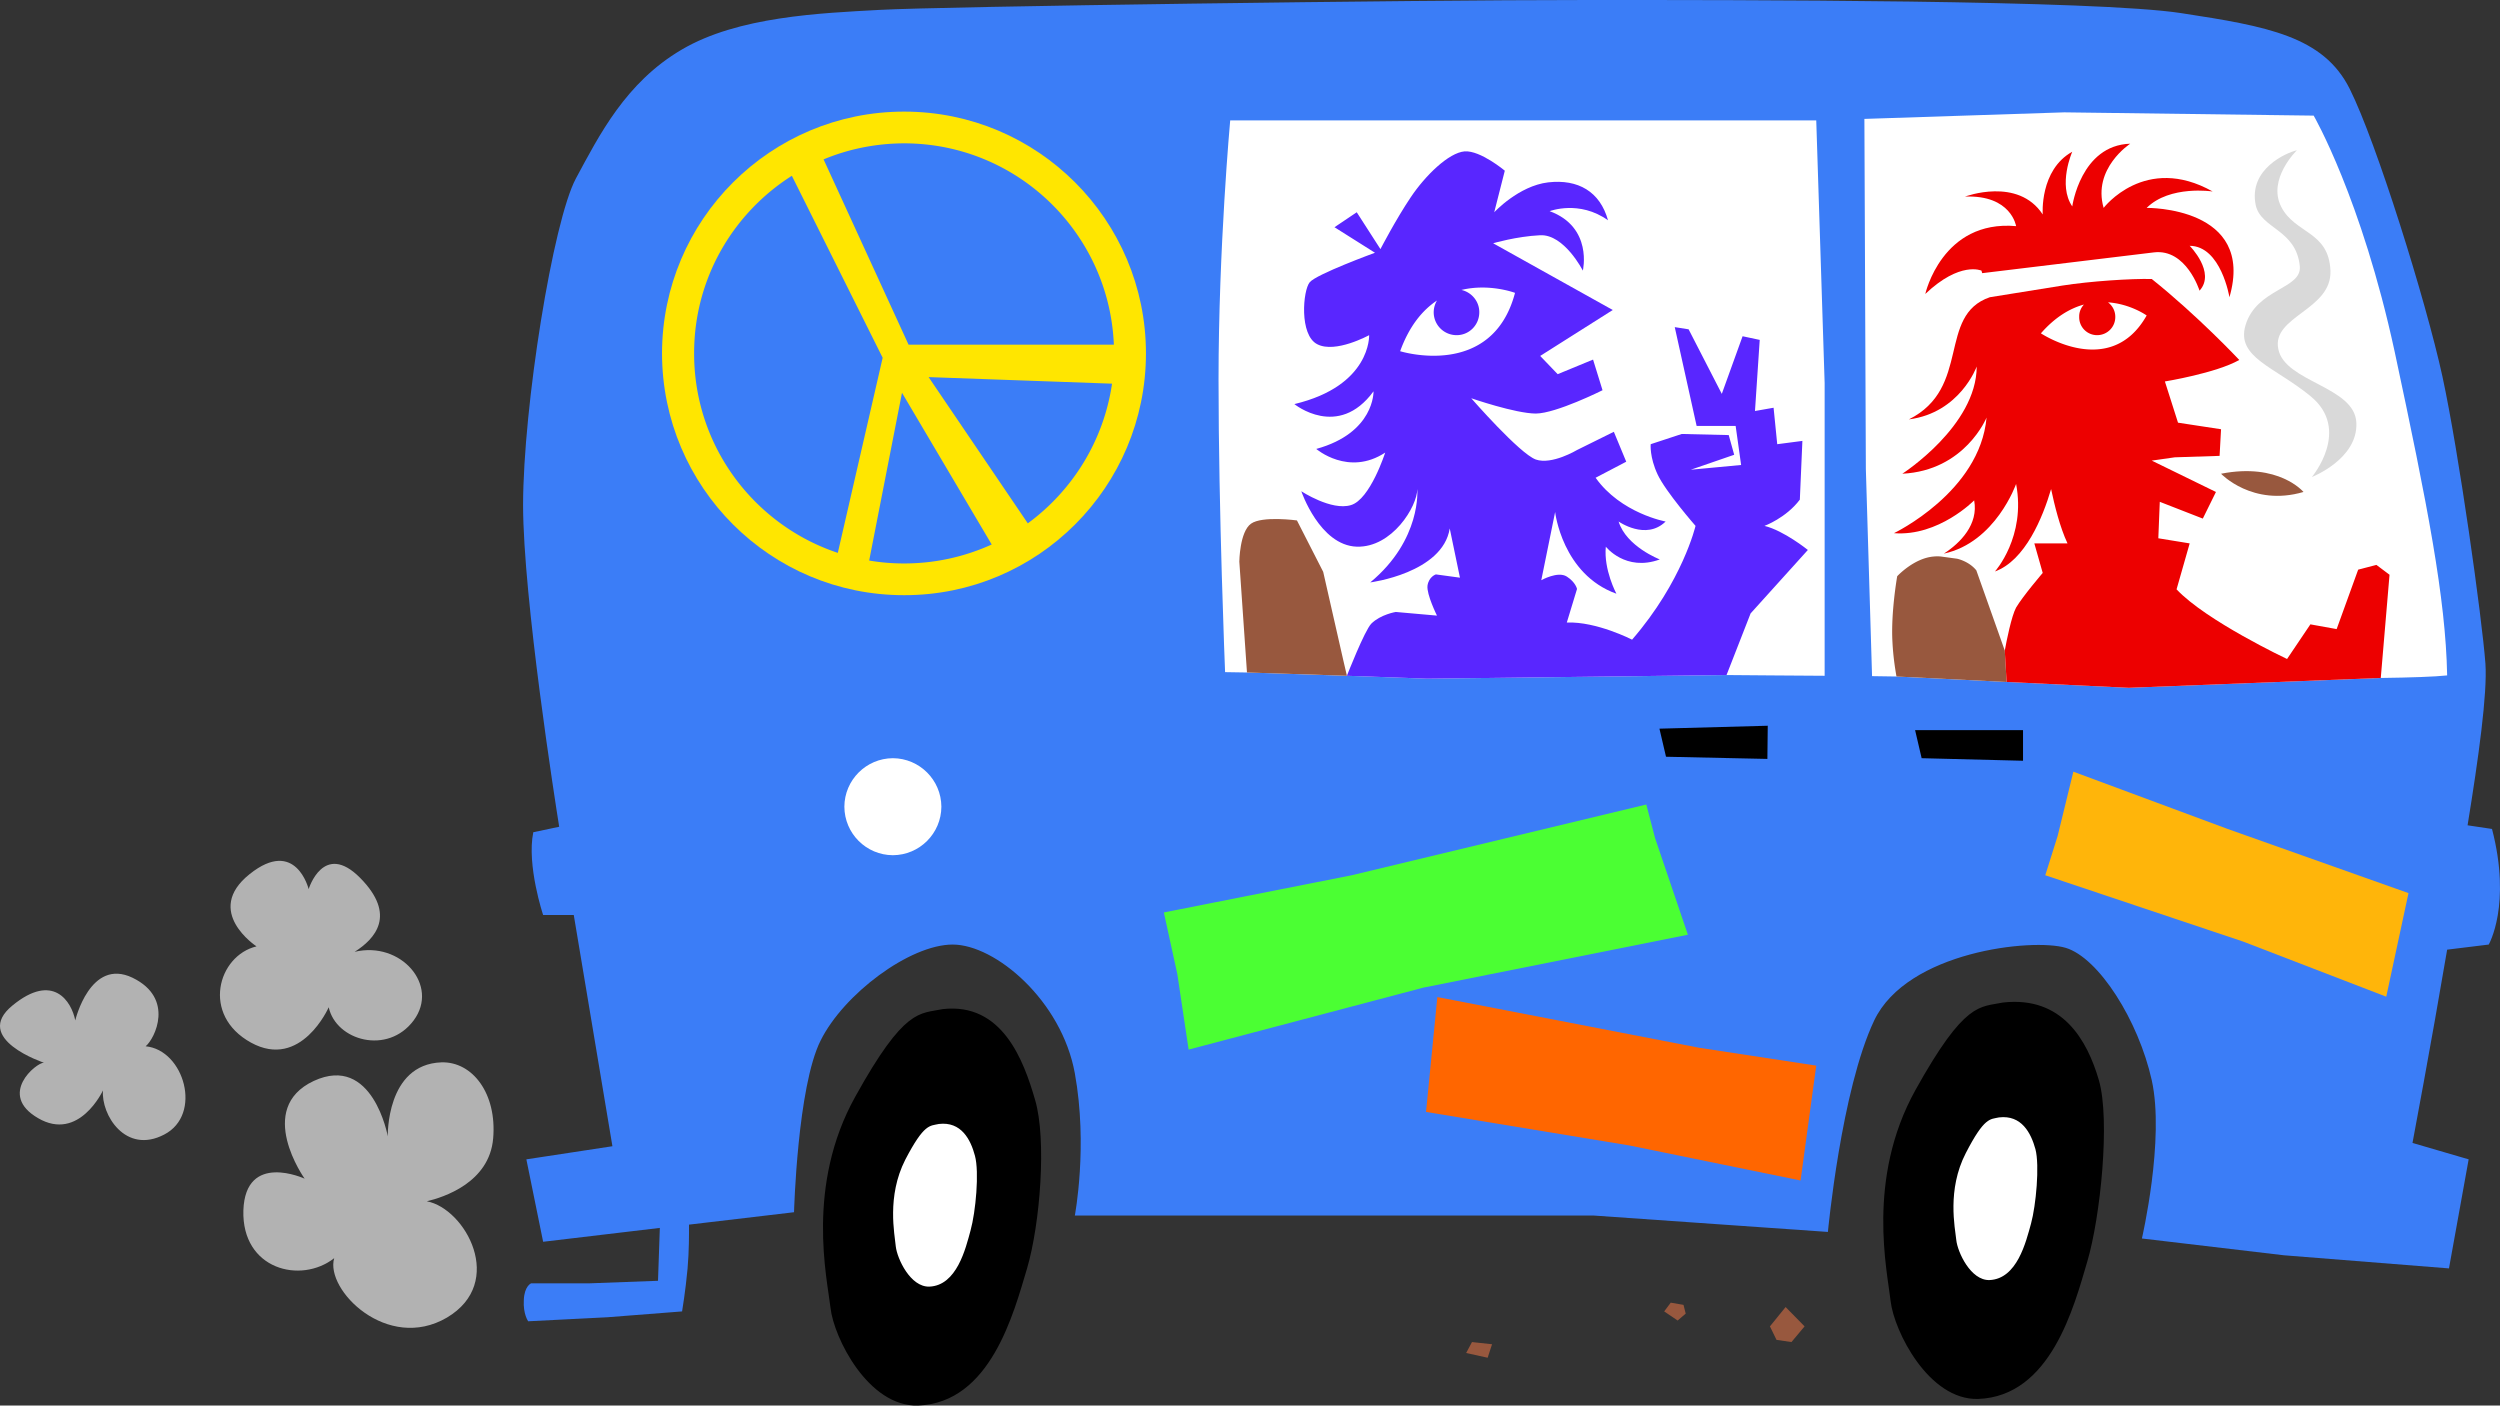
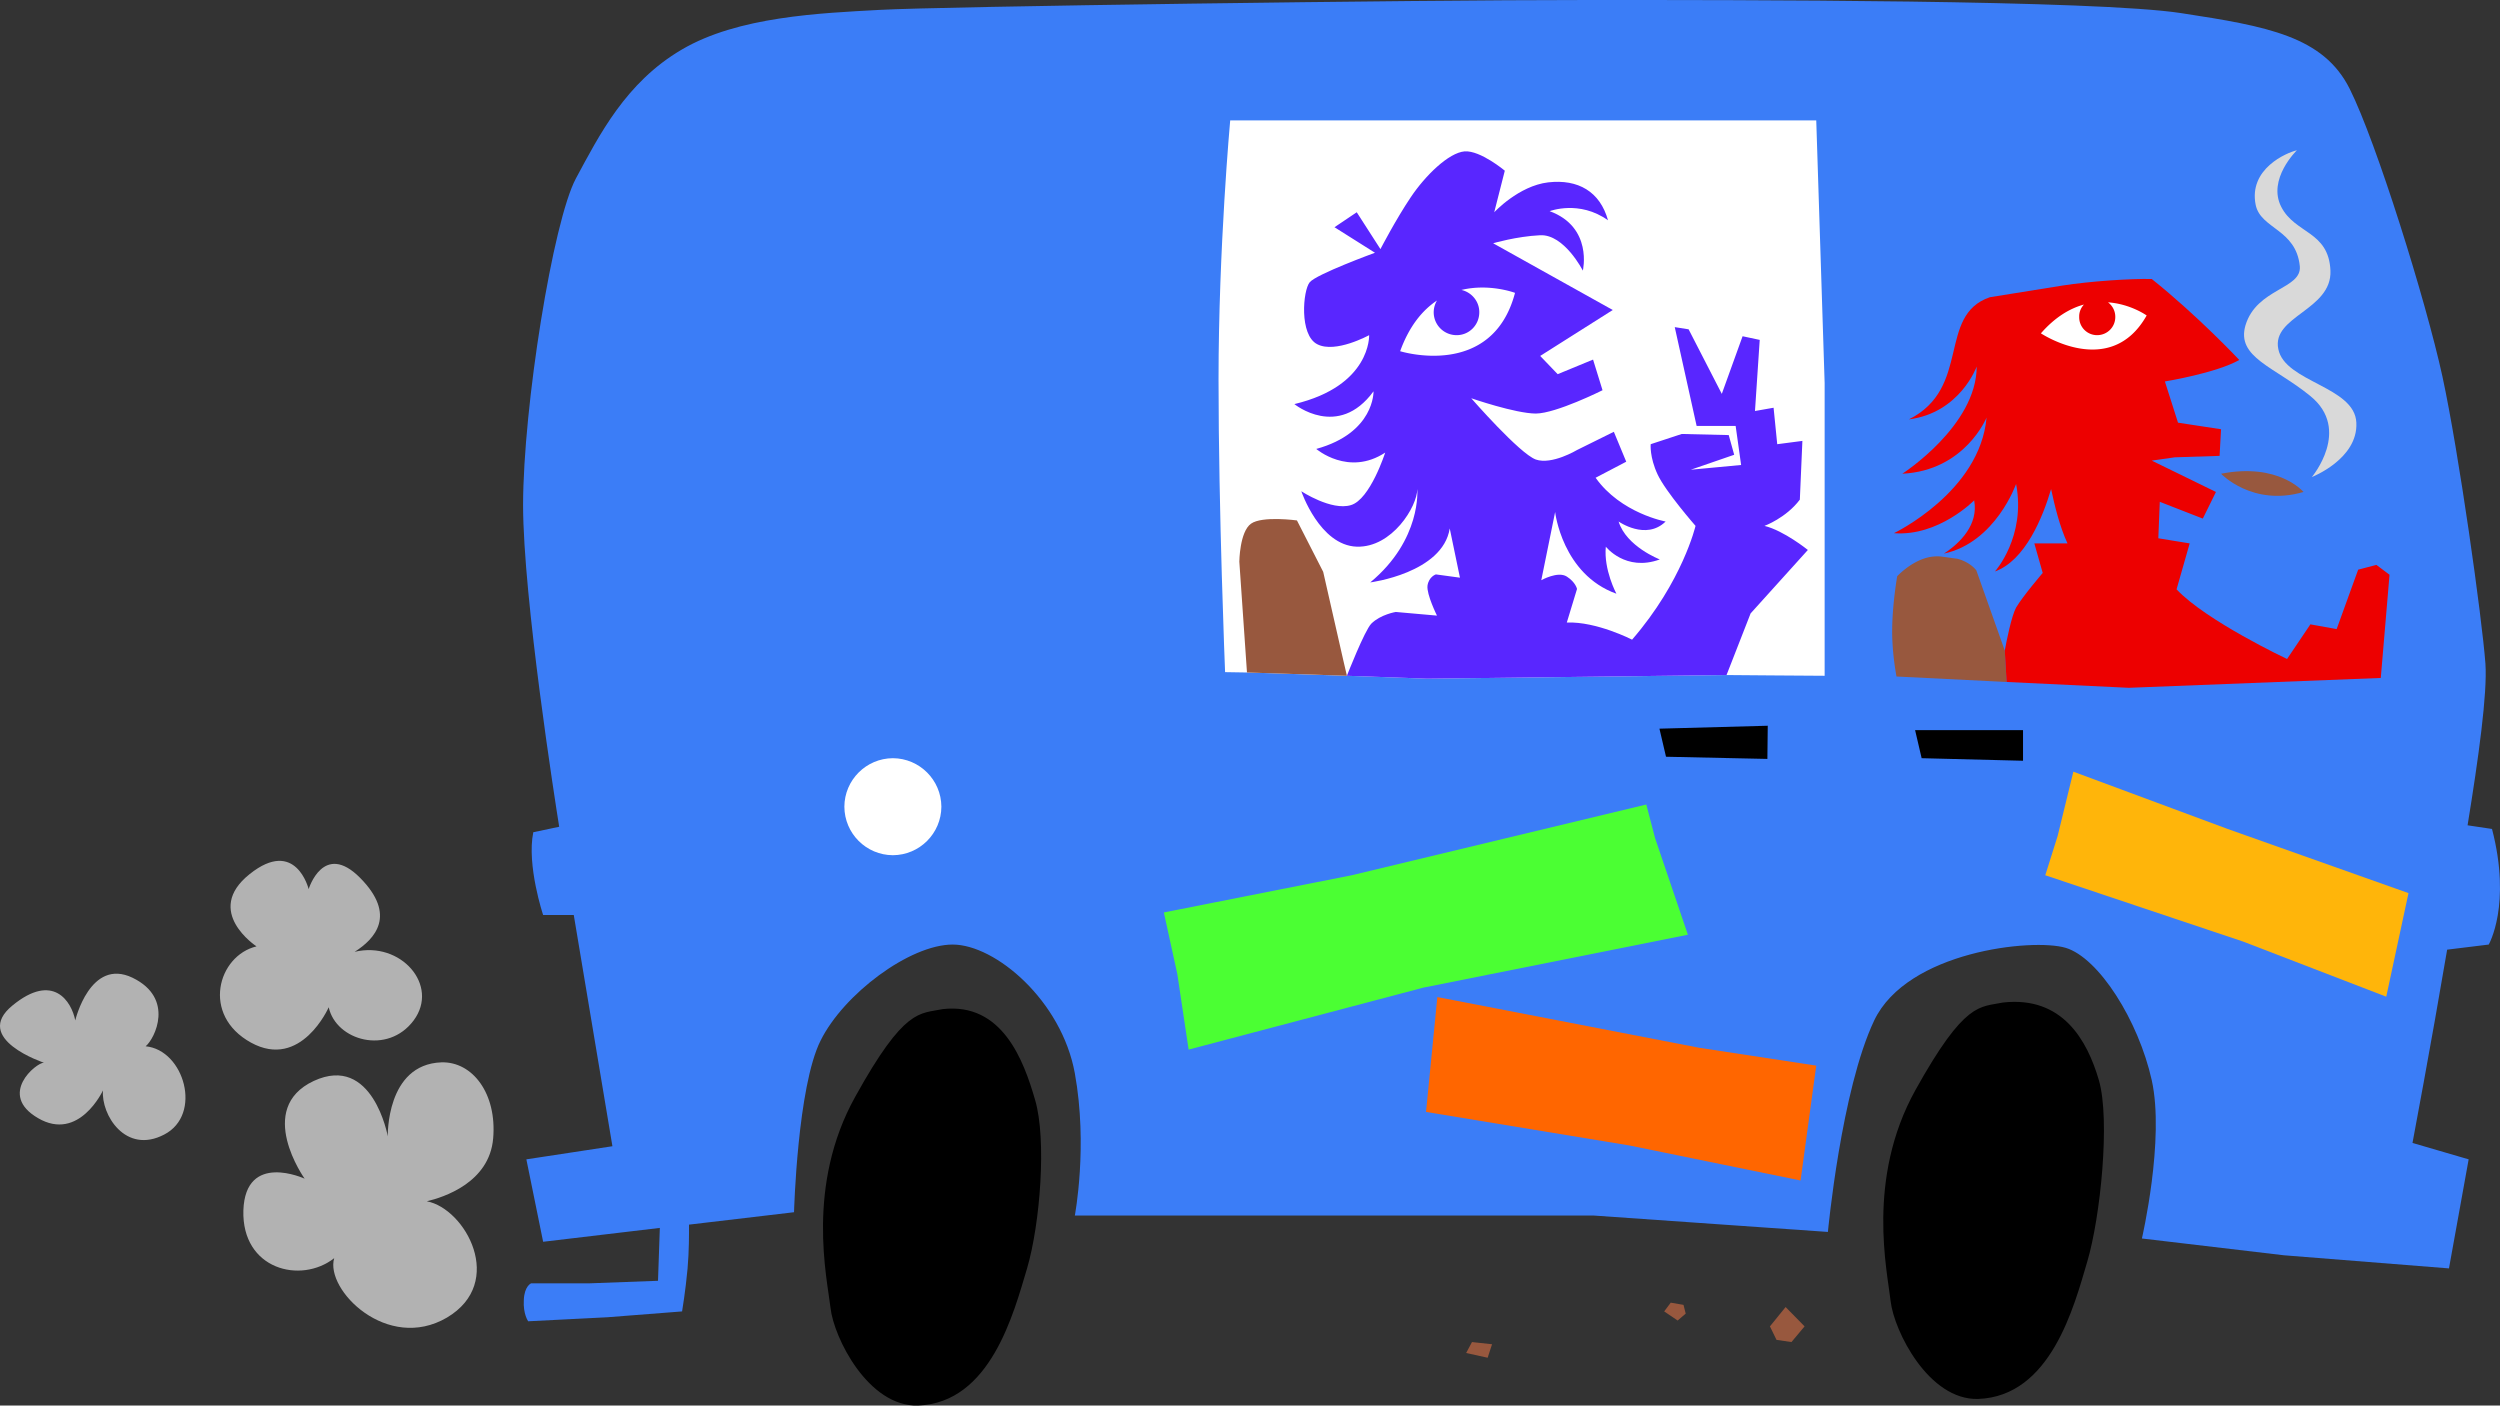
<svg xmlns="http://www.w3.org/2000/svg" width="685.526" height="385.411">
  <rect width="100%" height="100%" fill="#333333" stroke="none" />
  <path d="M549.234 274.904c16.328-1.843 23.12 10.383 26.3 21.301 3.16 10.82.442 37.54-3.199 49.801-3.605 12.195-9.953 36.89-29.902 37.598-13.555.41-23.067-18.61-24-26.797-.88-8.117-6.766-33.48 6.8-57.903 13.61-24.488 17.684-22.675 24-24m-290.699 1.801c16.278-1.836 22.164 14.016 25.301 24.899 3.203 10.855 1.39 33.953-2.2 46.203-3.655 12.207-10.003 36.902-29.901 37.597-13.606.422-23.118-18.597-24-26.8-.93-8.102-6.817-33.465 6.8-57.899 13.559-24.476 17.633-22.664 24-24" />
  <path fill="#3b7df7" d="m217.734 332.404-28.801 3.403c.015 2.25.02 7.465-.399 12.097-.547 6.016-1.5 11.7-1.5 11.7l-20.5 1.601-21.699 1.102s-1.426-1.969-1.2-5.801c.142-3.871 2-4.602 2-4.602h15.9l18.898-.699.5-14.5-32 3.801-4.598-22.602 23.598-3.597-10.598-63.403h-8.402s-4.551-13.625-2.7-22.699l7.102-1.5c-1.039-6.547-9.86-62.586-9.902-88.199.043-27.125 8.195-77.848 14.5-89.602 6.375-11.796 13.62-26.289 29-35.3 15.418-9.102 38.062-10.008 54.402-10.899 16.266-.922 147.602-2.734 192-2.699 44.367-.035 141.285-.035 164.8 3.598 23.583 3.613 38.981 6.332 46.2 20.8 7.274 14.516 20.86 57.993 25.399 78.801 4.52 20.856 10.859 66.145 11.8 78.801.547 8.164-1.859 25.637-4.898 44.3l6.7 1c5.41 20.845-.903 31.7-.903 31.7l-11.399 1.398c-4.437 26.172-9.5 53-9.5 53l15.399 4.5-5.399 29.903-45.3-3.602-38.899-4.601s6.305-27.145 2.7-43.399c-3.641-16.351-14.512-33.562-23.602-36.3-9.024-2.696-43.442.925-52.5 19.902-9.059 19.066-12.7 58-12.7 58l-64.3-4.5h-142.2s3.63-19.035 0-39c-3.617-19.89-21.734-35.29-33.5-35.301-11.785.012-29.898 13.602-36.199 26.3-6.379 12.66-7.3 47.098-7.3 47.098" />
-   <path fill="#fff" d="m511.234 32.604 54.8-1.797 68.399.898s13.097 22.614 22.203 64.7c9.012 42.148 13.992 67.511 14.398 88.8-3.246.36-10.023.594-18.199.7l-69.101 2.699-33.5-1.598-30.2-1.5-6.699-.102-1.7-56.8-.401-96" />
  <path fill="#98583e" d="m550.234 187.006-.5-8.602-7.801-22c-2.059-2.55-5.297-3.199-5.297-3.199l-4.402-.601a9.51 9.51 0 0 0-2 0c-5.434.441-10 5.402-10 5.402s-1.774 9.984-1.301 18.098c.187 3.722.668 6.945 1.101 9.402l30.2 1.5" />
-   <path fill="#ed0000" d="m543.534 74.904 47.102-5.699c8.89-1.054 12.5 10.5 12.5 10.5 4.543-5.008-2.703-12.3-2.703-12.3 8.605.046 10.902 14.101 10.902 14.101 7.215-24.922-22.7-24.5-22.7-24.5 6.364-6.312 18.099-4.5 18.099-4.5-18.528-10.418-29.899 4.5-29.899 4.5-3.121-10.84 7.3-17.602 7.3-17.602-13.593.422-15.901 17.2-15.901 17.2-4.032-5.91 0-15 0-15-9.012 5.015-8.098 17.203-8.098 17.203-6.8-10.375-21.3-4.903-21.3-4.903 12.687-.492 14 8.102 14 8.102-20.337-1.8-24.903 18.598-24.903 18.598 9.55-9.078 15.402-6.399 15.402-6.399l.2.7" />
  <path fill="#ed0000" d="M533.034 151.807c14.196-3.07 19.801-19.102 19.801-19.102 2.762 14.453-5.8 24-5.8 24 8.308-3.02 13.124-14.84 15.398-22.601.926 4.398 2.41 10.449 4.5 14.902h-9.098l2.3 8.098s-5.444 6.359-7.3 9.5c-1.254 2.304-2.625 9.12-3.101 11.8l.5 8.602 33.5 1.598 69.101-2.7 2.399-28.3-3.598-2.7-5 1.301-5.902 16.301-7.2-1.3-6.398 9.5s-22.176-10.45-30.3-19.102l3.597-12.598-8.598-1.402.399-10 11.8 4.601 3.602-7.3-17.602-8.598 6.301-.903 12.3-.398.4-7.3-11.801-1.802-3.598-11.3s14.043-2.282 20.398-5.899c0 0-11.312-12.066-24-22.199-5.672-.133-16.882.598-24.5 1.8-11.297 1.825-19.898 3.2-19.898 3.2-14.496 4.965-4.984 24.89-22.203 33.5 14.05-1.812 18.601-14.5 18.601-14.5-.023 16.309-20.398 29.398-20.398 29.398 17.207-.863 23.098-15.398 23.098-15.398-1.817 20.426-25.399 31.7-25.399 31.7 12.262.952 22-9 22-9 1.223 6.562-3.75 11.667-8.3 14.6" />
  <path fill="#fff" d="M337.335 33.006h160.7l2.3 72v80.3l-14.5-.1-12.402-.102-82.098 1-22-.797-27.402-.903-6-.097s-1.793-43.942-1.797-80.203c.004-36.2 3.2-71.098 3.2-71.098" />
  <path fill="#98583e" d="m368.335 181.006-5.5-24.2-7.2-14.1s-9.534-1.302-12.6.898c-3.114 2.234-3.2 10.402-3.2 10.402l2.098 30.398 27.402.903-1-4.301" />
  <path fill="#5926ff" d="m369.335 185.307 22 .797 82.098-1 6.601-16.899 15.7-17.398s-6.536-5.285-11.899-6.602c0 0 5.922-2.168 9.7-7.199l.699-16.102-6.899.903-1-10-5.101.898 1.3-19.5-4.699-1-5.7 15.801-9.1-17.7-3.801-.6 6 27.1h10.699l1.5 10.7-13.797 1.3 11.898-4.1-1.5-5.4-12.898-.3-8.5 2.8s-.34 3.52 1.898 8.298c2.196 4.726 10.399 14.101 10.399 14.101s-3.528 15.176-17.399 31.2c0 0-9.73-5.016-17.898-4.7l2.797-9.199s-.328-1.809-2.797-3.402c-2.445-1.575-7 1-7 1l3.797-18.7s1.945 17.075 16.8 22.403c0 0-3.527-6.594-2.898-12.903 0 0 5.387 6.942 14.8 3.5 0 0-9.175-3.527-11.3-10.398 0 0 7.512 5.29 12.899 0 0 0-12.278-2.234-19.2-12l8.399-4.402-3.399-8.2-10.101 5s-6.903 4.141-11.297 2.602c-4.477-1.629-17.703-16.8-17.703-16.8s12.039 4.163 17.703 4.198c5.582-.035 18.297-6.398 18.297-6.398l-2.598-8.402-9.7 4-4.8-5 19.899-12.598-32.801-18.3s6.355-1.88 12.902-2.2c6.602-.312 11.7 9.7 11.7 9.7s2.82-11.915-9.102-16.302c0 0 8.12-3.136 16 2.5-2.18-7.855-8.196-11.34-16.399-10.398-8.113.961-14.8 8.2-14.8 8.2l2.902-11.4s-6.668-5.581-11-5.3c-4.379.352-10.793 6.61-14.8 12.598-4.071 6.047-8.302 14.203-8.302 14.203l-6.5-10.102-6.101 4.102 11.101 7s-16.125 5.894-17.898 8.097c-1.871 2.23-2.902 14.504 2.098 17 4.984 2.57 14.199-2.5 14.199-2.5s.601 13.864-20.5 18.903c0 0 11.996 9.77 21.703-3.5 0 0 .348 11.37-15.703 15.797 0 0 8.844 7.609 18.902 1 0 0-4.117 12.867-9.402 14.402-5.328 1.633-13.598-3.8-13.598-3.8s5.024 14.843 15.2 15.198c9.699.29 16.593-11.035 16.6-15.8 0 0 1.259 13.875-12.901 25.601 0 0 19.859-2.543 21.8-14.8l2.801 13.5-6.601-.899s-1.942.605-2.301 3.098c-.274 2.422 2.601 8.203 2.601 8.203l-11.3-1s-4.164.68-6.7 3.199c-1.836 1.852-6.699 14.3-6.699 14.3" />
  <path fill="#b2b2b2" d="M20.636 279.807s4.09-17.274 15.7-11.703c11.632 5.632 6.12 16.746 3.597 18.8 10.578 1 15.672 18.73 5.101 24.2-10.636 5.554-17.343-5.47-16.8-12.098 0 0-6.563 14.176-17.801 7.598-11.164-6.485-.473-15.227 1.601-15.2 0 0-19.804-6.554-8.601-15.699 11.195-9.183 16.199-1.039 17.203 4.102m64-36s4.039-13.238 14.098-3.102c10.128 10.227 4.109 16.758-1.5 20.301 12.648-3.035 23.34 9.184 16.199 18.8-7.113 9.555-21.281 5.571-23.297-3.6 0 0-7.57 17.226-21.3 9.698-13.763-7.57-9.09-23.859 1.5-26.398 0 0-14.665-9.594-1.903-19.8 12.695-10.157 16.203 4.1 16.203 4.1m21.699 67.798s-.527-19.746 14.7-20.297c8.581-.246 15.234 8.61 14.199 20.797-1 12.25-13.73 16.238-18.2 17.3 10.578 1.993 21.782 22.27 5.5 31.903-16.304 9.535-33.437-7.598-30.898-16.301-9.16 7.176-25.363 3.102-24.902-13.102.558-16.203 16.8-8.699 16.8-8.699s-13.699-19.215 2.5-26.8c16.211-7.512 20.301 15.199 20.301 15.199" />
  <path fill="#98583e" d="m485.335 363.705 1.8 3.7 4.099.601 3.601-4.3-5.2-5.302-4.3 5.301m-27.199-6.5-1.8 2.399 3.698 2.5 2.2-1.899-.598-2.398-3.5-.602m-54.5 10.801-1.602 3 5.899 1.3 1.203-3.702-5.5-.598" />
  <path fill="#4bff33" d="m319.136 250.205 3.7 16.899 3.097 20.703 64.402-17 72.5-14.5-9-26.5-2.402-9.203-80.797 19.402-51.5 10.2" />
  <path fill="#f60" d="m394.136 273.404 71.797 13.903 32.101 4.898-4.3 31.5-46.899-9.601-55.8-9.2 3.1-31.5" />
  <path fill="#ffb50a" d="m568.534 211.604-4.3 17.601-3.399 10.801 54.3 18.2 39.2 15.1 6.098-28.402-49.598-17.597-42.3-15.703" />
  <path d="m525.136 200.205 1.797 7.7 27.8.699v-8.399h-29.597m-70.102-.398 1.801 7.699 27.8.598.099-9.098-29.7.8" />
  <path fill="#fff" d="M231.534 221.205c.032-7.32 5.973-13.261 13.301-13.3 7.324.039 13.262 5.98 13.3 13.3-.038 7.332-5.976 13.27-13.3 13.301-7.328-.031-13.27-5.969-13.3-13.3" />
-   <path fill="#ffe600" d="M181.534 96.904c.043-36.617 29.735-66.308 66.399-66.3 36.597-.008 66.293 29.683 66.3 66.3-.007 36.645-29.703 66.336-66.3 66.301-36.664.035-66.356-29.656-66.399-66.3" />
-   <path fill="#fff" d="M257.433 308.205c6.148-.738 8.73 4.278 9.902 8.7 1.235 4.488.203 15.445-1.2 20.5-1.35 4.972-3.765 15.097-11.3 15.402-5.195.152-8.808-7.645-9.2-11-.296-3.328-2.534-13.727 2.599-23.801 5.191-9.98 6.742-9.238 9.199-9.8m290.703-1.802c6.195-.746 8.777 4.266 10 8.7 1.184 4.48.152 15.433-1.203 20.402-1.399 5.059-3.813 15.184-11.399 15.5-5.144.145-8.757-7.656-9.101-11-.344-3.34-2.582-13.738 2.601-23.8 5.141-9.993 6.692-9.247 9.102-9.802" />
  <path fill="#d9d9d9" d="M633.933 130.807s12.695-4.934 12.203-14.903c-.414-9.957-19.633-11.113-21.402-20.199-1.852-9.031 14.738-10.652 14.3-21.5-.468-10.89-9.73-10.066-13.5-17.5-3.875-7.586 4.301-15.5 4.301-15.5-2.848.66-13.308 5.102-11.3 15 1.398 6.606 11.077 6.606 12.1 16.801.575 6.297-11.858 6.04-14.901 16.2-2.582 8.823 7.972 11.34 17.8 19.398 11.34 9.226.399 22.203.399 22.203" />
  <path fill="#98583e" d="M609.034 129.904s8.61 9.102 22.602 5c0 0-6.746-8.125-22.602-5" />
  <path fill="#fff" d="M383.933 96.307c2.527-6.969 6.172-11.285 10.101-13.903a6.364 6.364 0 0 0-.898 3.2 6.274 6.274 0 0 0 6.297 6.3c3.418.004 6.219-2.796 6.203-6.3.016-2.953-2.098-5.461-4.902-6.098 7.726-1.852 14.699.8 14.699.8-6.297 23.88-31.5 16-31.5 16m175.703-4.902c3.945-4.511 8.008-6.859 11.797-7.898-.828.898-1.344 2.098-1.297 3.398a4.907 4.907 0 0 0 4.898 5c2.79 0 5.02-2.226 5-5a4.92 4.92 0 0 0-2-4c6.18.43 10.602 3.602 10.602 3.602-9.941 17.629-29 4.898-29 4.898" />
-   <path fill="#3b7df7" d="m225.835 43.705 23.3 50.801h56.298c-1.278-30.71-26.547-55.18-57.5-55.2-7.867.02-15.336 1.583-22.098 4.4m3.899 107.898 12.3-53.5-24.898-49.899c-16.133 10.242-26.828 28.23-26.8 48.7-.028 25.472 16.491 47.07 39.398 54.699m42.199-2.297-24.598-41.602-9 46a56.14 56.14 0 0 0 9.598.801 57.772 57.772 0 0 0 24-5.2m33-44.101-50.297-1.8 27.2 40.101c12.21-8.953 20.808-22.61 23.097-38.3" />
</svg>